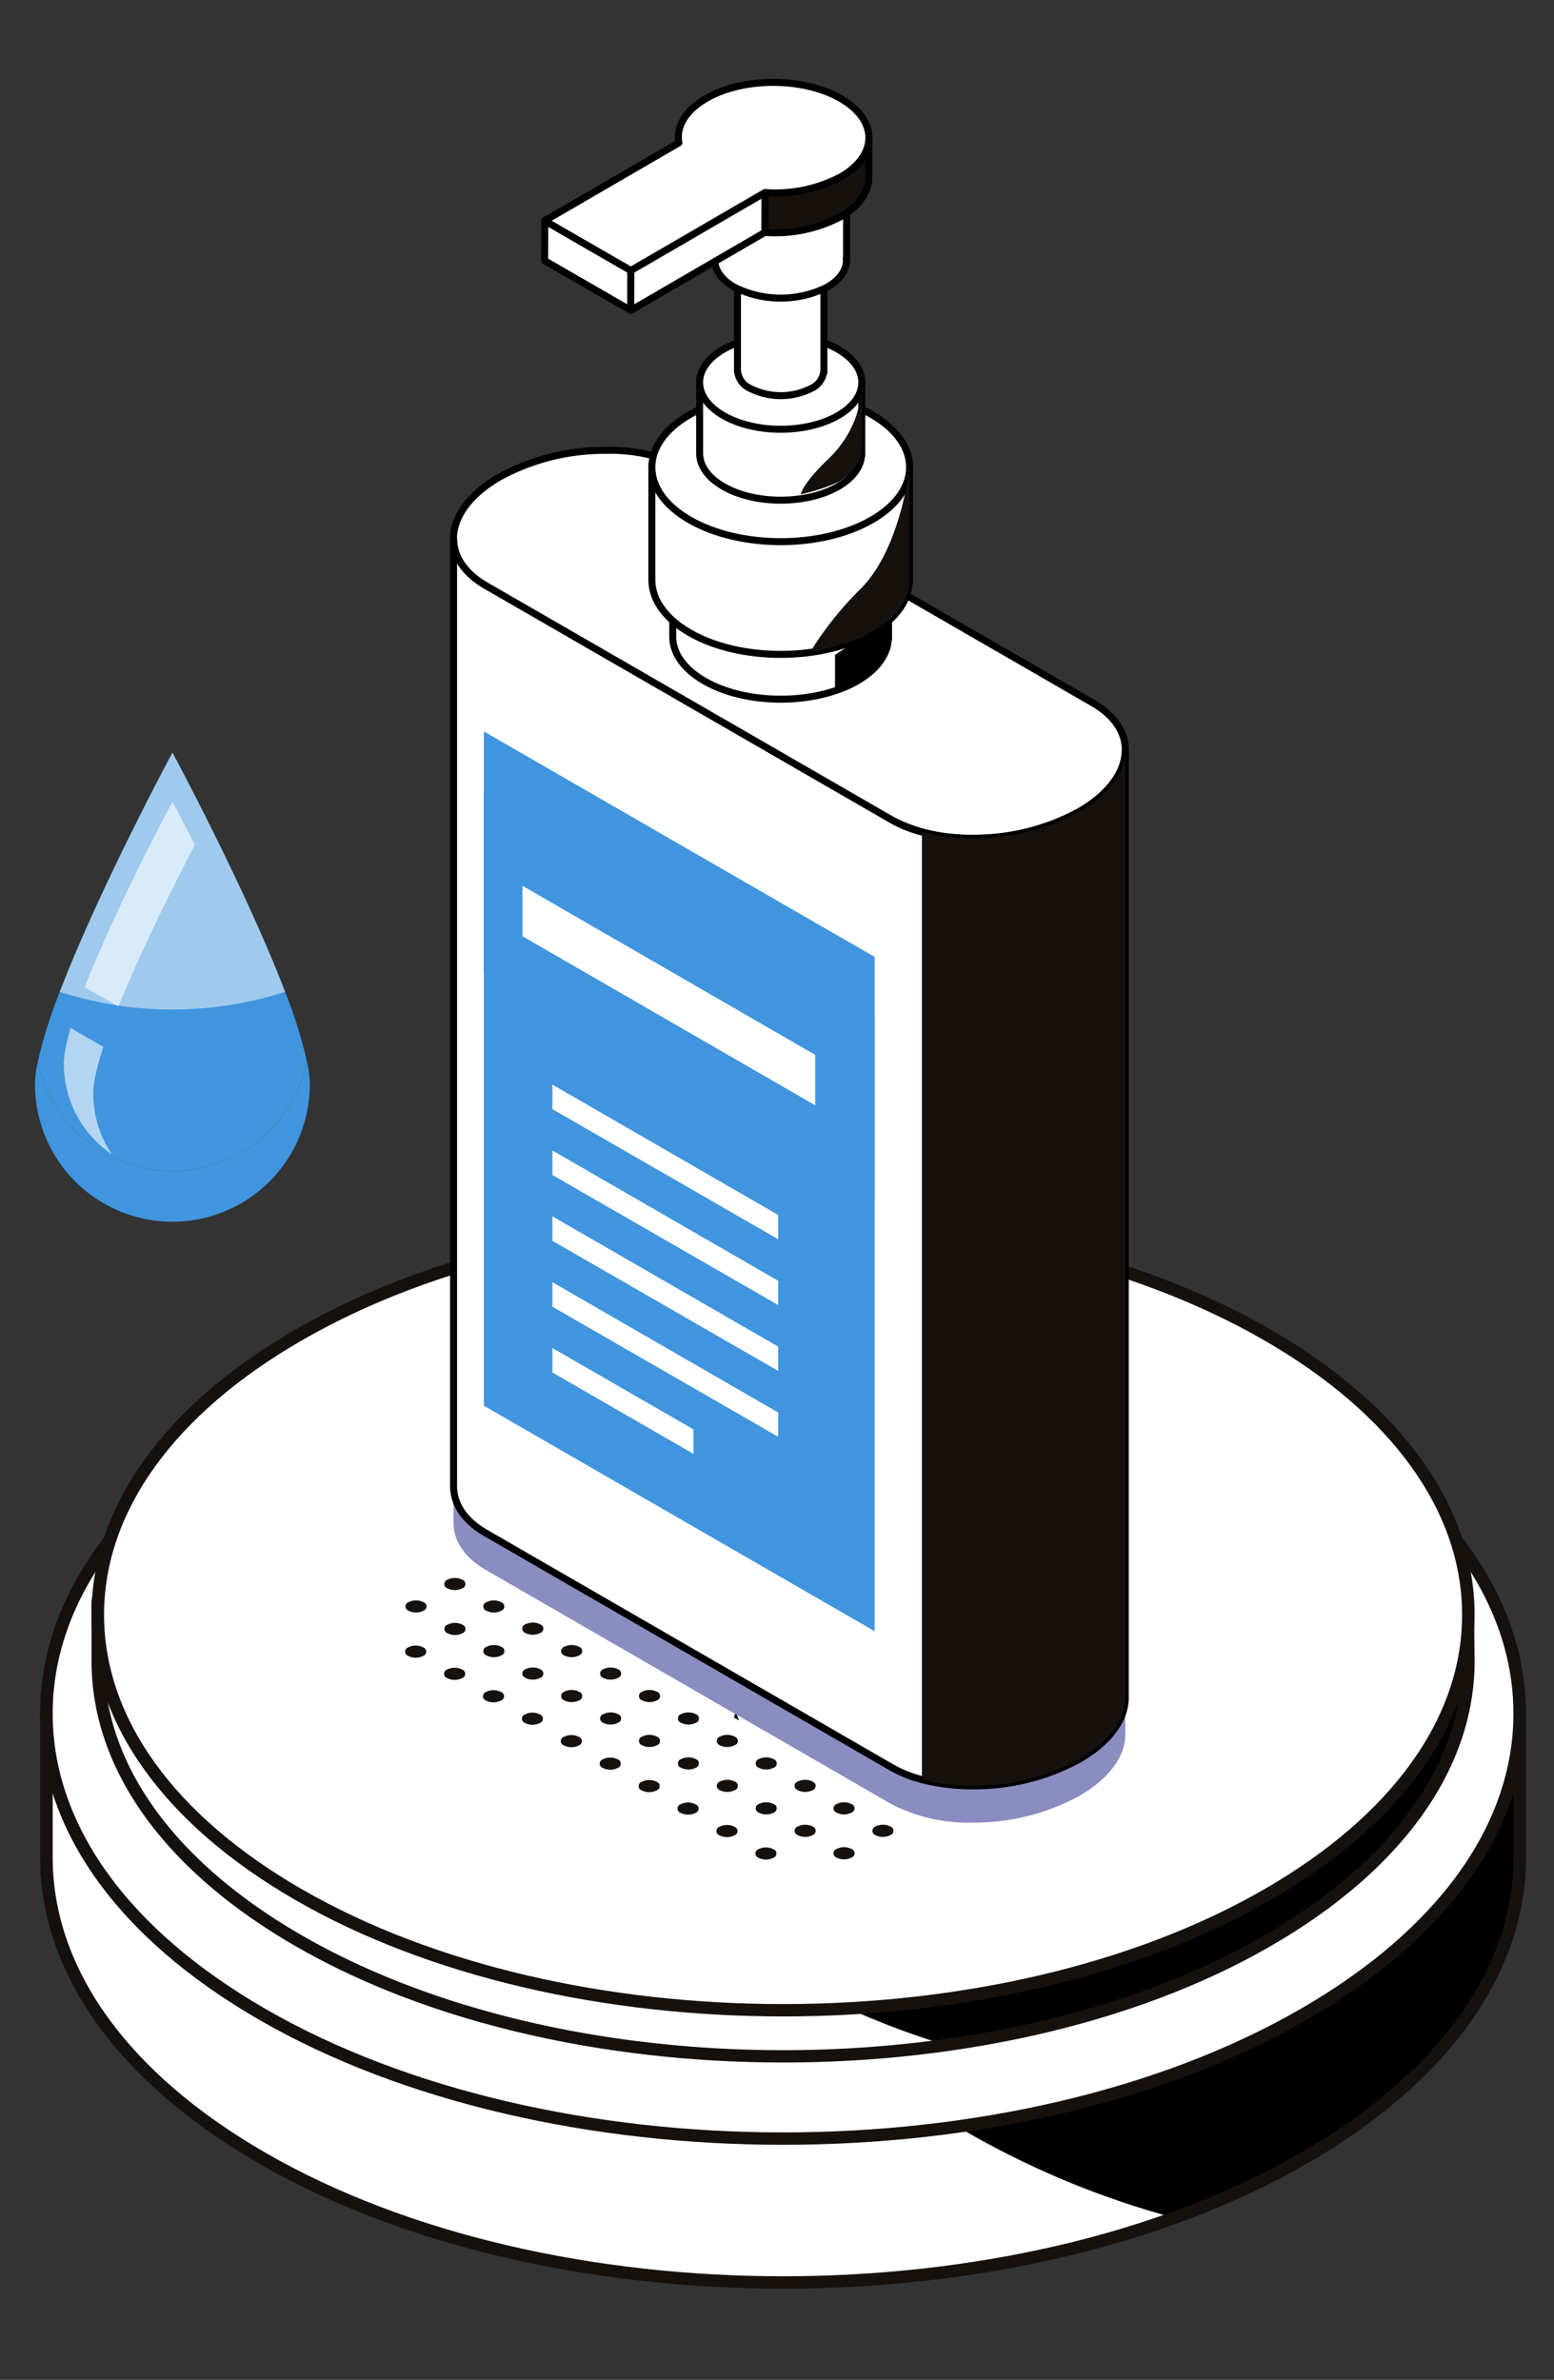
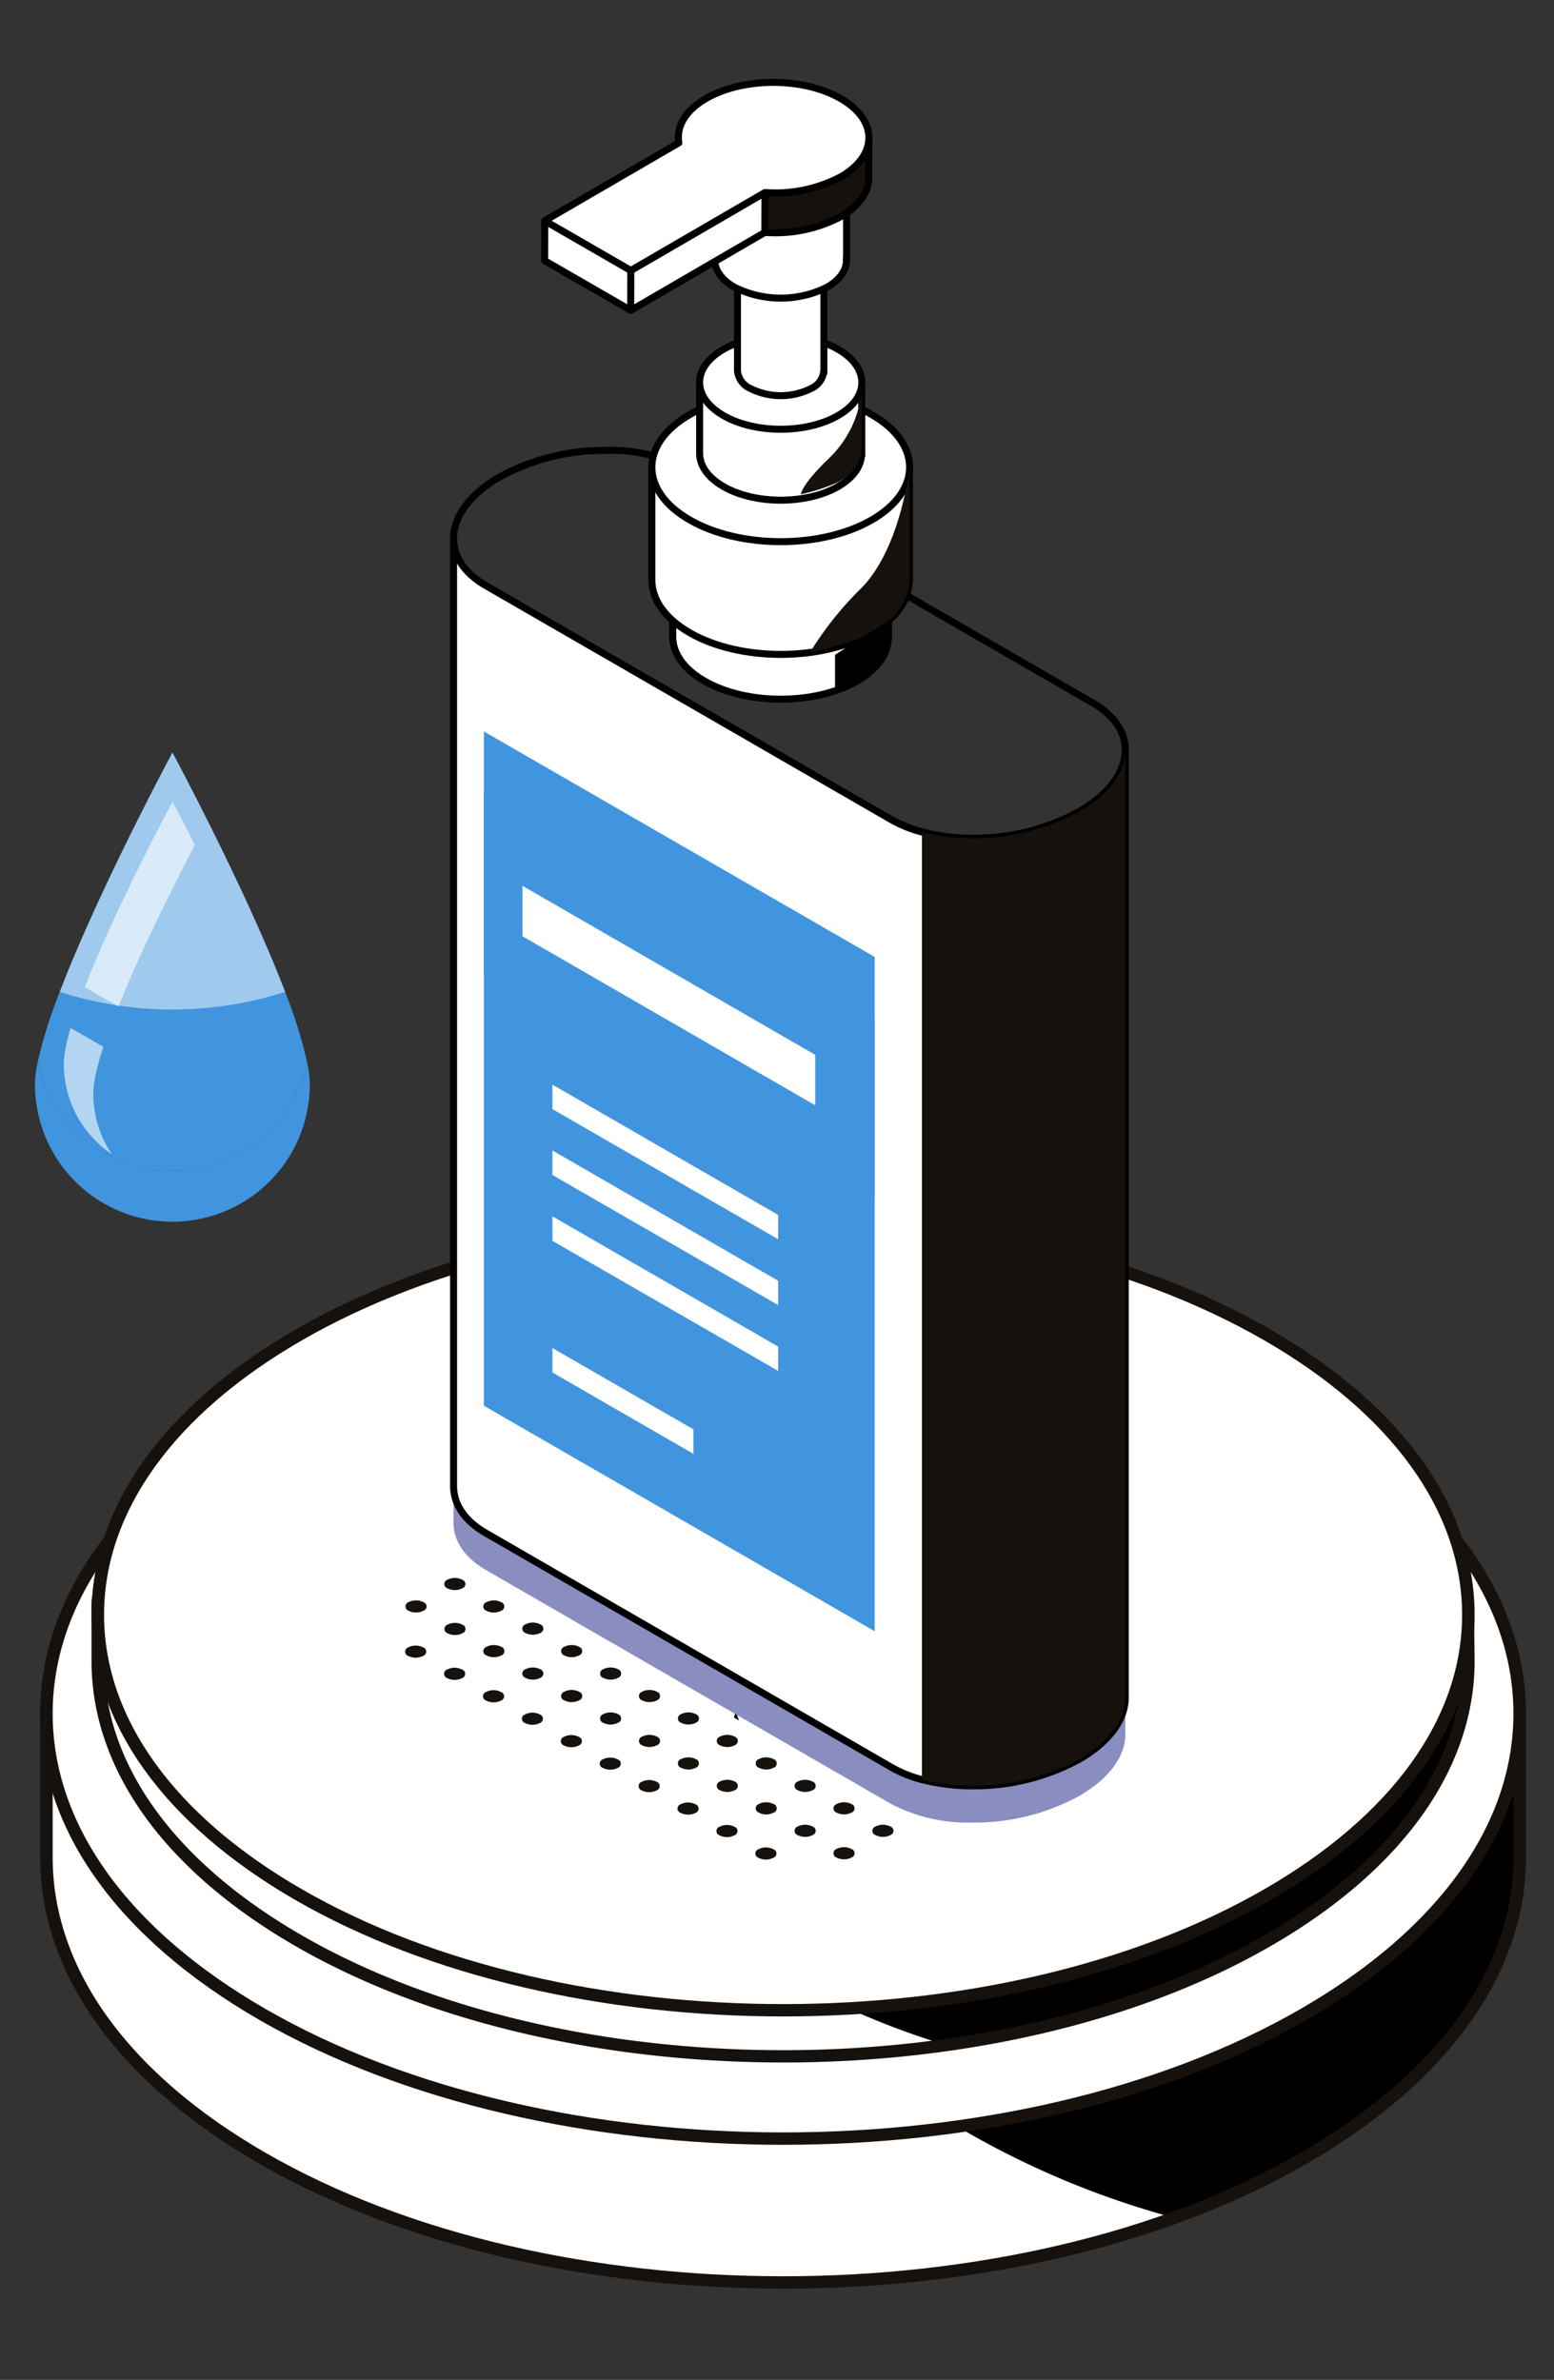
<svg xmlns="http://www.w3.org/2000/svg" width="222" height="340" viewBox="0 0 222 340">
  <rect x="0" y="0" width="222" height="340" fill="#333333" stroke="none" />
  <defs>
    <clipPath id="a">
      <rect width="222" height="340" transform="translate(-9.972 -15)" fill="none" />
    </clipPath>
    <clipPath id="b">
      <rect width="213" height="315.965" fill="none" />
    </clipPath>
    <clipPath id="d">
      <rect width="18.716" height="50.357" fill="none" />
    </clipPath>
  </defs>
  <g transform="translate(9.972 35)">
    <g transform="translate(0 -20)" clip-path="url(#a)">
      <g transform="translate(-4.972 -4)">
        <g clip-path="url(#b)">
          <g clip-path="url(#b)">
            <path d="M1.056,165.792h6.2c5.082-8.181,13.28-15.859,24.63-22.412,41.1-23.729,107.731-23.729,148.826,0,11.346,6.55,19.548,14.231,24.63,22.412h6.189v20.552c0,15.549-10.276,31.1-30.824,42.962-41.1,23.727-107.731,23.727-148.826,0C11.33,217.442,1.056,201.893,1.056,186.344Z" transform="translate(0.572 68.006)" />
            <path d="M7.456,165.789c5.082-8.181,13.28-15.859,24.629-22.412,32.409-18.714,80.688-22.654,119.812-11.857a116.621,116.621,0,0,0-18.693,8.575c-11.344,6.55-19.547,14.231-24.629,22.412h-6.2v20.55c0,15.549,10.273,31.1,30.823,42.964a124.283,124.283,0,0,0,29.018,11.856C121.592,252.546,67.409,249.7,32.081,229.3,11.532,217.439,1.258,201.89,1.258,186.341V165.789Z" transform="translate(0.681 68.009)" fill="#fff" />
            <path d="M106.606,248.259c-27.109,0-54.225-5.96-74.861-17.874C11.585,218.737.474,203.2.474,186.641V165.194H7.067c5.354-8.427,13.655-15.927,24.68-22.292,41.279-23.832,108.446-23.83,149.722,0,11.027,6.365,19.326,13.861,24.678,22.292h6.6v21.449c0,16.564-11.111,32.1-31.274,43.741-20.641,11.918-47.746,17.874-74.861,17.874m98.543-81.269-.262-.422c-5.184-8.344-13.365-15.781-24.314-22.105-40.786-23.544-107.147-23.547-147.932,0-10.951,6.316-19.132,13.76-24.316,22.105l-.264.422h-5.8v19.654c0,15.9,10.788,30.878,30.374,42.185,40.784,23.548,107.147,23.55,147.932,0,19.587-11.307,30.376-26.289,30.376-42.185V166.988Z" transform="translate(0.257 67.706)" fill="#16110d" />
            <path d="M31.879,215.973c41.1,23.729,107.729,23.727,148.829,0s41.1-62.2,0-85.925-107.729-23.729-148.829,0-41.1,62.2,0,85.925" transform="translate(0.572 60.788)" fill="#fff" />
            <path d="M46.774,202.262c-.324-15.79,9.926-31.638,30.8-43.688,21.557-12.446,50.14-18.352,78.379-17.74a119.222,119.222,0,0,1,22.23,9.8,90.618,90.618,0,0,1,8.591,5.636c.325,15.79-9.924,31.638-30.793,43.688-21.557,12.445-50.141,18.352-78.38,17.74a119.209,119.209,0,0,1-22.229-9.8,90.963,90.963,0,0,1-8.594-5.636" transform="translate(25.325 76.242)" fill="#fff" />
            <path d="M106.609,234.929c-27.112,0-54.218-5.964-74.863-17.872C11.58,205.408.475,189.879.475,173.312s11.105-32.1,31.271-43.744c41.277-23.83,108.443-23.83,149.725,0,20.166,11.648,31.271,27.18,31.271,43.744s-11.105,32.1-31.271,43.742c-20.639,11.91-47.753,17.874-74.863,17.874m0-121.461c-26.786,0-53.574,5.887-73.965,17.661-19.588,11.31-30.376,26.292-30.376,42.187S13.054,204.194,32.64,215.5c40.786,23.545,107.147,23.545,147.932,0,19.588-11.31,30.374-26.292,30.374-42.187s-10.786-30.88-30.374-42.187c-20.4-11.774-47.18-17.661-73.964-17.661" transform="translate(0.257 60.486)" fill="#16110d" />
            <path d="M6.7,156.678l6.844-3.942c3.479-11.956,6.363-18.307,24.2-27.912,37.228-20.054,98.046-19.454,134.745,1.551,15.378,8.8,16.744,13.38,20.034,24.678l8.679,5.936a.674.674,0,0,1,.294.549l.117,9.061c0,14.466-9.559,28.931-28.674,39.969-38.233,22.072-100.219,22.072-138.45,0C15.371,195.531,5.814,181.07,5.814,166.6v-8.391a1.768,1.768,0,0,1,.886-1.532" transform="translate(3.148 59.672)" />
            <path d="M6.942,156.679l6.844-3.942c3.479-11.956,6.363-18.307,24.2-27.912,30.292-16.317,76.193-18.959,112.019-8.064-15.734,2.124-30.622,6.481-42.924,13.111-17.834,9.605-20.717,15.958-24.2,27.912l-6.844,3.942a1.764,1.764,0,0,0-.886,1.532v8.391c0,14.464,9.557,28.931,28.674,39.967a112.627,112.627,0,0,0,23.183,9.924c-32.056,4.466-67.252-.523-92.282-14.971C15.612,195.533,6.053,181.072,6.053,166.6v-8.391a1.775,1.775,0,0,1,.886-1.532" transform="translate(3.278 59.672)" fill="#fff" />
            <path d="M104.033,224.32c-25.229,0-50.463-5.545-69.672-16.636C15.581,196.841,5.237,182.37,5.237,166.94v-8.389a2.674,2.674,0,0,1,1.335-2.311l6.533-3.763c3.684-12.56,7.054-18.691,24.529-28.105,37.749-20.336,98.587-19.636,135.617,1.562,15.588,8.922,17.083,13.663,20.359,24.9l8.414,5.756a1.571,1.571,0,0,1,.684,1.278l.117,9.072c0,15.432-10.344,29.9-29.124,40.746-19.209,11.091-44.439,16.636-69.672,16.636m88.036-72.368-.089-.308c-3.285-11.285-4.514-15.508-19.617-24.151-36.556-20.923-96.61-21.615-133.875-1.537-17.894,9.635-20.453,16.01-23.76,27.368l-.1.351L7.466,157.8a.879.879,0,0,0-.438.758v8.389c0,14.765,10.025,28.685,28.225,39.192,37.926,21.9,99.629,21.9,137.553,0,18.2-10.51,28.227-24.43,28.227-39.182L200.916,158Z" transform="translate(2.836 59.333)" fill="#16110d" />
            <path d="M34.49,202.341c38.231,22.073,100.219,22.073,138.45,0s38.231-57.861,0-79.933-100.218-22.076-138.45,0-38.231,57.86,0,79.933" transform="translate(3.149 57.322)" fill="#fff" />
            <path d="M104.03,220.055c-25.229,0-50.462-5.545-69.672-16.635C15.579,192.577,5.235,178.108,5.235,162.676s10.342-29.9,29.122-40.742c38.418-22.184,100.928-22.184,139.344,0,18.78,10.843,29.122,25.31,29.122,40.744s-10.342,29.9-29.122,40.744c-19.209,11.09-44.439,16.635-69.671,16.635m0-112.994c-24.9,0-49.811,5.475-68.772,16.422-18.2,10.51-28.227,24.427-28.227,39.19s10.025,28.683,28.227,39.19c37.925,21.9,99.627,21.9,137.552,0,18.2-10.507,28.227-24.425,28.227-39.189s-10.025-28.683-28.23-39.192c-18.959-10.948-43.869-16.422-68.774-16.422" transform="translate(2.835 57.02)" fill="#16110d" />
            <path d="M39.256,94.5A19.628,19.628,0,0,1,0,94.5a15.68,15.68,0,0,1,.407-3.257,19.636,19.636,0,0,0,38.443,0,15.68,15.68,0,0,1,.407,3.257" transform="translate(0 49.41)" fill="#4095de" />
            <path d="M38.707,106.745a19.635,19.635,0,0,1-38.443,0A66.219,66.219,0,0,1,3.4,96.791c5.64-14.734,16.092-34.174,16.092-34.174s10.452,19.44,16.092,34.174a67.774,67.774,0,0,1,3.122,9.954" transform="translate(0.143 33.909)" fill="#4095de" />
            <path d="M34.483,96.791a52.586,52.586,0,0,1-32.184,0c5.64-14.734,16.092-34.174,16.092-34.174s10.452,19.44,16.092,34.174" transform="translate(1.245 33.909)" fill="#9fcaee" />
            <g transform="translate(4.117 103.538)" opacity="0.6">
              <g clip-path="url(#d)">
                <path d="M6.878,97.5a15.419,15.419,0,0,0,2.655,8.671A15.54,15.54,0,0,1,2.67,93.275,12.684,12.684,0,0,1,2.988,90.7c.165-.785.376-1.645.647-2.565l4.691,2.7a38.394,38.394,0,0,0-1.131,4.087A12.682,12.682,0,0,0,6.878,97.5" transform="translate(-2.671 -55.813)" fill="#fff" />
                <path d="M20.338,73.334c-2.186,4.178-7.39,14.342-10.919,23.09L4.608,93.663c4.509-11.583,12.533-26.5,12.533-26.5s1.327,2.457,3.2,6.168" transform="translate(-1.622 -67.166)" fill="#fff" />
              </g>
            </g>
            <path d="M89,156.317a.648.648,0,0,0,0,1.229,2.357,2.357,0,0,0,2.126,0,.648.648,0,0,0,0-1.229,2.348,2.348,0,0,0-2.126,0" transform="translate(47.958 84.512)" fill="#16110d" />
            <path d="M85.4,154.234a.648.648,0,0,0,0,1.225,2.348,2.348,0,0,0,2.126,0,.648.648,0,0,0,0-1.225,2.348,2.348,0,0,0-2.126,0" transform="translate(46.007 83.384)" fill="#16110d" />
            <path d="M81.793,152.153a.648.648,0,0,0,0,1.229,2.357,2.357,0,0,0,2.126,0,.648.648,0,0,0,0-1.229,2.348,2.348,0,0,0-2.126,0" transform="translate(44.054 82.257)" fill="#16110d" />
            <path d="M78.187,150.072a.648.648,0,0,0,0,1.229,2.358,2.358,0,0,0,2.126,0,.648.648,0,0,0,0-1.229,2.348,2.348,0,0,0-2.126,0" transform="translate(42.101 81.13)" fill="#16110d" />
            <path d="M74.581,147.989a.646.646,0,0,0,0,1.226,2.348,2.348,0,0,0,2.126,0,.646.646,0,0,0,0-1.226,2.348,2.348,0,0,0-2.126,0" transform="translate(40.148 80.002)" fill="#16110d" />
            <path d="M70.976,145.908a.646.646,0,0,0,0,1.226,2.348,2.348,0,0,0,2.126,0,.646.646,0,0,0,0-1.226,2.348,2.348,0,0,0-2.126,0" transform="translate(38.196 78.875)" fill="#16110d" />
            <path d="M67.371,143.822a.648.648,0,0,0,0,1.229,2.354,2.354,0,0,0,2.124,0,.648.648,0,0,0,0-1.229,2.345,2.345,0,0,0-2.124,0" transform="translate(36.244 77.745)" fill="#16110d" />
            <path d="M63.765,141.675a.648.648,0,0,0,0,1.229,2.358,2.358,0,0,0,2.126,0c.587-.339-1.54-1.566-2.126-1.229" transform="translate(34.291 76.689)" fill="#16110d" />
            <path d="M92.608,154.234a.648.648,0,0,0,0,1.225,2.348,2.348,0,0,0,2.126,0,.646.646,0,0,0,0-1.225,2.348,2.348,0,0,0-2.126,0" transform="translate(49.912 83.384)" fill="#16110d" />
            <path d="M89,152.153a.648.648,0,0,0,0,1.229,2.357,2.357,0,0,0,2.126,0,.648.648,0,0,0,0-1.229,2.348,2.348,0,0,0-2.126,0" transform="translate(47.958 82.257)" fill="#16110d" />
            <path d="M85.4,150.072a.648.648,0,0,0,0,1.229,2.358,2.358,0,0,0,2.126,0,.648.648,0,0,0,0-1.229,2.348,2.348,0,0,0-2.126,0" transform="translate(46.006 81.13)" fill="#16110d" />
            <path d="M81.792,147.989a.648.648,0,0,0,0,1.226,2.348,2.348,0,0,0,2.126,0,.648.648,0,0,0,0-1.226,2.348,2.348,0,0,0-2.126,0" transform="translate(44.055 80.002)" fill="#16110d" />
            <path d="M78.186,145.843a.648.648,0,0,0,0,1.226,2.348,2.348,0,0,0,2.126,0c.587-.338-1.54-1.566-2.126-1.226" transform="translate(42.102 78.945)" fill="#16110d" />
            <path d="M96.217,152.153a.647.647,0,0,0,0,1.229,2.354,2.354,0,0,0,2.124,0,.648.648,0,0,0,0-1.229,2.345,2.345,0,0,0-2.124,0" transform="translate(51.863 82.257)" fill="#16110d" />
            <path d="M92.609,150.072a.648.648,0,0,0,0,1.229,2.358,2.358,0,0,0,2.126,0,.648.648,0,0,0,0-1.229,2.348,2.348,0,0,0-2.126,0" transform="translate(49.911 81.13)" fill="#16110d" />
            <path d="M89,147.989a.648.648,0,0,0,0,1.226,2.348,2.348,0,0,0,2.126,0,.646.646,0,0,0,0-1.226,2.348,2.348,0,0,0-2.126,0" transform="translate(47.96 80.002)" fill="#16110d" />
            <path d="M85.4,145.908a.648.648,0,0,0,0,1.226,2.348,2.348,0,0,0,2.126,0,.648.648,0,0,0,0-1.226,2.348,2.348,0,0,0-2.126,0" transform="translate(46.007 78.875)" fill="#16110d" />
            <path d="M96.213,147.989a.646.646,0,0,0,0,1.226,2.348,2.348,0,0,0,2.126,0,.648.648,0,0,0,0-1.226,2.348,2.348,0,0,0-2.126,0" transform="translate(51.863 80.002)" fill="#16110d" />
            <path d="M92.609,145.908a.646.646,0,0,0,0,1.226,2.348,2.348,0,0,0,2.126,0,.646.646,0,0,0,0-1.226,2.348,2.348,0,0,0-2.126,0" transform="translate(49.911 78.875)" fill="#16110d" />
            <path d="M88.884,144.986a2.348,2.348,0,0,0,2.126,0,.648.648,0,0,0,0-1.229c-.587-.339-2.713.888-2.126,1.229" transform="translate(48.078 77.816)" fill="#16110d" />
            <path d="M67.2,164.332a.648.648,0,0,0,0,1.226,2.348,2.348,0,0,0,2.126,0,.648.648,0,0,0,0-1.226,2.348,2.348,0,0,0-2.126,0" transform="translate(36.152 88.852)" fill="#16110d" />
            <path d="M63.593,162.25a.648.648,0,0,0,0,1.229,2.357,2.357,0,0,0,2.126,0,.648.648,0,0,0,0-1.229,2.348,2.348,0,0,0-2.126,0" transform="translate(34.198 87.725)" fill="#16110d" />
            <path d="M59.986,160.169a.646.646,0,0,0,0,1.226,2.348,2.348,0,0,0,2.126,0,.646.646,0,0,0,0-1.226,2.348,2.348,0,0,0-2.126,0" transform="translate(32.245 86.598)" fill="#16110d" />
            <path d="M56.382,158.086a.648.648,0,0,0,0,1.229,2.358,2.358,0,0,0,2.126,0,.648.648,0,0,0,0-1.229,2.348,2.348,0,0,0-2.126,0" transform="translate(30.293 85.47)" fill="#16110d" />
            <path d="M52.775,156.005a.646.646,0,0,0,0,1.225,2.348,2.348,0,0,0,2.126,0,.646.646,0,0,0,0-1.225,2.348,2.348,0,0,0-2.126,0" transform="translate(28.34 84.343)" fill="#16110d" />
            <path d="M49.171,153.919a.648.648,0,0,0,0,1.229,2.358,2.358,0,0,0,2.126,0,.648.648,0,0,0,0-1.229,2.348,2.348,0,0,0-2.126,0" transform="translate(26.388 83.213)" fill="#16110d" />
            <path d="M45.564,151.841a.647.647,0,0,0,0,1.225,2.345,2.345,0,0,0,2.124,0,.648.648,0,0,0,0-1.225,2.345,2.345,0,0,0-2.124,0" transform="translate(24.436 82.088)" fill="#16110d" />
            <path d="M41.96,149.76a.648.648,0,0,0,0,1.229,2.358,2.358,0,0,0,2.126,0,.648.648,0,0,0,0-1.229,2.348,2.348,0,0,0-2.126,0" transform="translate(22.483 80.961)" fill="#16110d" />
            <path d="M74.44,164.309a.648.648,0,0,0,0,1.229,2.358,2.358,0,0,0,2.126,0,.648.648,0,0,0,0-1.229,2.348,2.348,0,0,0-2.126,0" transform="translate(40.072 88.84)" fill="#16110d" />
            <path d="M70.836,162.228a.648.648,0,0,0,0,1.229,2.358,2.358,0,0,0,2.126,0,.648.648,0,0,0,0-1.229,2.348,2.348,0,0,0-2.126,0" transform="translate(38.12 87.713)" fill="#16110d" />
            <path d="M67.229,160.147a.648.648,0,0,0,0,1.226,2.348,2.348,0,0,0,2.126,0,.648.648,0,0,0,0-1.226,2.348,2.348,0,0,0-2.126,0" transform="translate(36.169 86.586)" fill="#16110d" />
            <path d="M63.623,158.064a.648.648,0,0,0,0,1.229,2.358,2.358,0,0,0,2.126,0,.648.648,0,0,0,0-1.229,2.348,2.348,0,0,0-2.126,0" transform="translate(34.214 85.458)" fill="#16110d" />
            <path d="M60.018,155.985a.646.646,0,0,0,0,1.226,2.348,2.348,0,0,0,2.126,0,.646.646,0,0,0,0-1.226,2.348,2.348,0,0,0-2.126,0" transform="translate(32.262 84.332)" fill="#16110d" />
            <path d="M56.413,153.9a.648.648,0,0,0,0,1.229,2.358,2.358,0,0,0,2.126,0,.648.648,0,0,0,0-1.229,2.348,2.348,0,0,0-2.126,0" transform="translate(30.31 83.204)" fill="#16110d" />
            <path d="M52.807,151.82a.648.648,0,0,0,0,1.226,2.348,2.348,0,0,0,2.126,0,.648.648,0,0,0,0-1.226,2.348,2.348,0,0,0-2.126,0" transform="translate(28.359 82.077)" fill="#16110d" />
            <path d="M49.2,149.739a.648.648,0,0,0,0,1.229,2.358,2.358,0,0,0,2.126,0,.648.648,0,0,0,0-1.229,2.348,2.348,0,0,0-2.126,0" transform="translate(26.404 80.95)" fill="#16110d" />
            <path d="M45.6,147.656a.648.648,0,0,0,0,1.226,2.348,2.348,0,0,0,2.126,0,.648.648,0,0,0,0-1.226,2.348,2.348,0,0,0-2.126,0" transform="translate(24.455 79.822)" fill="#16110d" />
            <path d="M78.046,162.228a.648.648,0,0,0,0,1.229,2.358,2.358,0,0,0,2.126,0,.648.648,0,0,0,0-1.229,2.348,2.348,0,0,0-2.126,0" transform="translate(42.024 87.713)" fill="#16110d" />
            <path d="M74.439,160.147a.648.648,0,0,0,0,1.226,2.348,2.348,0,0,0,2.126,0,.648.648,0,0,0,0-1.226,2.348,2.348,0,0,0-2.126,0" transform="translate(40.073 86.586)" fill="#16110d" />
            <path d="M70.836,158.064a.648.648,0,0,0,0,1.229,2.358,2.358,0,0,0,2.126,0,.648.648,0,0,0,0-1.229,2.348,2.348,0,0,0-2.126,0" transform="translate(38.12 85.458)" fill="#16110d" />
            <path d="M67.23,155.985a.646.646,0,0,0,0,1.226,2.348,2.348,0,0,0,2.126,0,.646.646,0,0,0,0-1.226,2.348,2.348,0,0,0-2.126,0" transform="translate(36.168 84.332)" fill="#16110d" />
            <path d="M63.623,153.9a.648.648,0,0,0,0,1.229,2.358,2.358,0,0,0,2.126,0,.648.648,0,0,0,0-1.229,2.348,2.348,0,0,0-2.126,0" transform="translate(34.214 83.204)" fill="#16110d" />
            <path d="M60.017,151.821a.648.648,0,0,0,0,1.225,2.358,2.358,0,0,0,2.126,0,.648.648,0,0,0,0-1.229,2.348,2.348,0,0,0-2.126,0" transform="translate(32.264 82.075)" fill="#16110d" />
            <path d="M56.413,149.739a.648.648,0,0,0,0,1.229,2.358,2.358,0,0,0,2.126,0,.648.648,0,0,0,0-1.229,2.348,2.348,0,0,0-2.126,0" transform="translate(30.31 80.95)" fill="#16110d" />
            <path d="M52.807,147.656a.648.648,0,0,0,0,1.226,2.348,2.348,0,0,0,2.126,0,.648.648,0,0,0,0-1.226,2.348,2.348,0,0,0-2.126,0" transform="translate(28.359 79.822)" fill="#16110d" />
            <path d="M49.2,145.575a.648.648,0,0,0,0,1.229,2.358,2.358,0,0,0,2.126,0,.648.648,0,0,0,0-1.229,2.348,2.348,0,0,0-2.126,0" transform="translate(26.404 78.695)" fill="#16110d" />
            <path d="M38.354,147.678a.648.648,0,0,0,0,1.229,2.358,2.358,0,0,0,2.126,0,.648.648,0,0,0,0-1.229,2.348,2.348,0,0,0-2.126,0" transform="translate(20.53 79.834)" fill="#16110d" />
            <path d="M81.651,160.147a.648.648,0,0,0,0,1.226,2.348,2.348,0,0,0,2.126,0,.648.648,0,0,0,0-1.226,2.348,2.348,0,0,0-2.126,0" transform="translate(43.979 86.586)" fill="#16110d" />
            <path d="M78.046,158.064a.648.648,0,0,0,0,1.229,2.358,2.358,0,0,0,2.126,0,.648.648,0,0,0,0-1.229,2.348,2.348,0,0,0-2.126,0" transform="translate(42.024 85.458)" fill="#16110d" />
            <path d="M74.44,155.985a.646.646,0,0,0,0,1.226,2.348,2.348,0,0,0,2.126,0,.646.646,0,0,0,0-1.226,2.348,2.348,0,0,0-2.126,0" transform="translate(40.072 84.332)" fill="#16110d" />
            <path d="M70.836,153.9a.648.648,0,0,0,0,1.229,2.358,2.358,0,0,0,2.126,0,.648.648,0,0,0,0-1.229,2.348,2.348,0,0,0-2.126,0" transform="translate(38.12 83.204)" fill="#16110d" />
            <path d="M67.229,151.82a.648.648,0,0,0,0,1.229,2.358,2.358,0,0,0,2.126,0,.648.648,0,0,0,0-1.229,2.348,2.348,0,0,0-2.126,0" transform="translate(36.167 82.077)" fill="#16110d" />
            <path d="M63.622,149.739a.648.648,0,0,0,0,1.226,2.348,2.348,0,0,0,2.126,0,.648.648,0,0,0,0-1.226,2.348,2.348,0,0,0-2.126,0" transform="translate(34.216 80.95)" fill="#16110d" />
            <path d="M41.991,145.575a.648.648,0,0,0,0,1.229,2.358,2.358,0,0,0,2.126,0,.648.648,0,0,0,0-1.229,2.348,2.348,0,0,0-2.126,0" transform="translate(22.5 78.695)" fill="#16110d" />
            <path d="M45.6,143.493a.649.649,0,0,0,0,1.23,2.357,2.357,0,0,0,2.126,0,.649.649,0,0,0,0-1.23,2.348,2.348,0,0,0-2.126,0" transform="translate(24.454 77.567)" fill="#16110d" />
            <path d="M60.017,147.656a.648.648,0,0,0,0,1.226,2.348,2.348,0,0,0,2.126,0,.648.648,0,0,0,0-1.226,2.348,2.348,0,0,0-2.126,0" transform="translate(32.264 79.822)" fill="#16110d" />
            <path d="M56.413,145.575a.648.648,0,0,0,0,1.229,2.358,2.358,0,0,0,2.126,0,.648.648,0,0,0,0-1.229,2.348,2.348,0,0,0-2.126,0" transform="translate(30.31 78.695)" fill="#16110d" />
            <path d="M85.258,158.064a.645.645,0,0,0-.409.819.653.653,0,0,0,.409.407,2.345,2.345,0,0,0,2.124,0,.646.646,0,0,0,0-1.226,2.345,2.345,0,0,0-2.124,0" transform="translate(45.93 85.458)" fill="#16110d" />
            <path d="M81.652,155.985a.646.646,0,0,0,0,1.226,2.348,2.348,0,0,0,2.126,0,.646.646,0,0,0,0-1.226,2.348,2.348,0,0,0-2.126,0" transform="translate(43.978 84.332)" fill="#16110d" />
            <path d="M78.046,153.9a.648.648,0,0,0,0,1.229,2.358,2.358,0,0,0,2.126,0,.648.648,0,0,0,0-1.229,2.348,2.348,0,0,0-2.126,0" transform="translate(42.024 83.204)" fill="#16110d" />
            <path d="M74.44,151.82a.648.648,0,0,0,0,1.229,2.358,2.358,0,0,0,2.126,0,.648.648,0,0,0,0-1.229,2.348,2.348,0,0,0-2.126,0" transform="translate(40.072 82.077)" fill="#16110d" />
            <path d="M52.808,143.493a.649.649,0,0,0,0,1.23,2.357,2.357,0,0,0,2.126,0,.649.649,0,0,0,0-1.23,2.348,2.348,0,0,0-2.126,0" transform="translate(28.358 77.567)" fill="#16110d" />
            <path d="M49.2,141.411a.646.646,0,0,0,0,1.225,2.348,2.348,0,0,0,2.126,0,.646.646,0,0,0,0-1.225,2.348,2.348,0,0,0-2.126,0" transform="translate(26.405 76.44)" fill="#16110d" />
            <path d="M70.836,149.739a.646.646,0,0,0,0,1.226,2.348,2.348,0,0,0,2.126,0,.648.648,0,0,0,0-1.226,2.348,2.348,0,0,0-2.126,0" transform="translate(38.121 80.95)" fill="#16110d" />
            <path d="M67.228,147.656a.648.648,0,0,0,0,1.226,2.348,2.348,0,0,0,2.126,0,.646.646,0,0,0,0-1.226,2.348,2.348,0,0,0-2.126,0" transform="translate(36.168 79.822)" fill="#16110d" />
            <path d="M63.623,145.575a.648.648,0,0,0,0,1.229,2.358,2.358,0,0,0,2.126,0,.648.648,0,0,0,0-1.229,2.348,2.348,0,0,0-2.126,0" transform="translate(34.214 78.695)" fill="#16110d" />
            <path d="M60.018,143.494a.648.648,0,0,0,0,1.229,2.357,2.357,0,0,0,2.126,0,.648.648,0,0,0,0-1.229,2.348,2.348,0,0,0-2.126,0" transform="translate(32.262 77.568)" fill="#16110d" />
            <path d="M56.413,141.411a.646.646,0,0,0,0,1.225,2.348,2.348,0,0,0,2.126,0,.646.646,0,0,0,0-1.225,2.348,2.348,0,0,0-2.126,0" transform="translate(30.31 76.44)" fill="#16110d" />
            <path d="M52.806,139.33a.648.648,0,0,0,0,1.225,2.338,2.338,0,0,0,2.126,0,.648.648,0,0,0,0-1.225,2.348,2.348,0,0,0-2.126,0" transform="translate(28.359 75.313)" fill="#16110d" />
            <path d="M36.867,145.626a2.348,2.348,0,0,0-2.126,0,.648.648,0,0,0,0,1.225,2.348,2.348,0,0,0,2.126,0,.648.648,0,0,0,0-1.229" transform="translate(18.577 78.722)" fill="#16110d" />
            <path d="M40.507,143.523a2.348,2.348,0,0,0-2.126,0,.648.648,0,0,0,0,1.226,2.348,2.348,0,0,0,2.126,0,.646.646,0,0,0,0-1.226" transform="translate(20.548 77.584)" fill="#16110d" />
            <path d="M34.772,141.438a.648.648,0,0,0,0,1.226,2.348,2.348,0,0,0,2.126,0,.646.646,0,0,0,0-1.226,2.348,2.348,0,0,0-2.126,0" transform="translate(18.593 76.454)" fill="#16110d" />
            <path d="M44.109,141.44a2.348,2.348,0,0,0-2.126,0,.648.648,0,0,0,0,1.225,2.348,2.348,0,0,0,2.126,0,.648.648,0,0,0,0-1.225" transform="translate(22.498 76.456)" fill="#16110d" />
            <path d="M38.374,139.357a.648.648,0,0,0,0,1.229,2.358,2.358,0,0,0,2.126,0,.648.648,0,0,0,0-1.229,2.348,2.348,0,0,0-2.126,0" transform="translate(20.541 75.328)" fill="#16110d" />
            <path d="M47.714,139.359a2.348,2.348,0,0,0-2.126,0,.648.648,0,0,0,0,1.225,2.348,2.348,0,0,0,2.126,0,.648.648,0,0,0,0-1.229" transform="translate(24.45 75.329)" fill="#16110d" />
            <path d="M41.982,137.275a.647.647,0,0,0,0,1.229,2.354,2.354,0,0,0,2.124,0,.648.648,0,0,0,0-1.229,2.345,2.345,0,0,0-2.124,0" transform="translate(22.494 74.2)" fill="#16110d" />
            <path d="M65.011,151.511l.492,1.235-.729-.421Z" transform="translate(35.077 82.047)" />
            <path d="M134.761,76.412V211.793c0,3.041-2.226,6.263-6.59,8.779a31.223,31.223,0,0,1-15.223,3.8,23.692,23.692,0,0,1-11.677-2.679L43.435,188.3c-3.132-1.811-4.652-4.219-4.652-6.752V46.181c0,2.534,1.52,4.942,4.652,6.752l57.836,33.38a23.675,23.675,0,0,0,11.677,2.679,31.238,31.238,0,0,0,15.223-3.8c4.364-2.517,6.59-5.739,6.59-8.781" transform="translate(21.002 25.008)" fill="#898dbf" />
-             <path d="M134.761,77.434c0,3.041-2.226,6.263-6.59,8.779a31.222,31.222,0,0,1-15.223,3.8,23.675,23.675,0,0,1-11.677-2.679L43.435,53.955c-3.132-1.81-4.652-4.218-4.652-6.752,0-3.06,2.226-6.282,6.588-8.8a31.184,31.184,0,0,1,15.207-3.8A23.813,23.813,0,0,1,72.29,37.3l57.819,33.38c3.132,1.81,4.652,4.218,4.652,6.752" transform="translate(21.002 18.739)" fill="#fff" />
            <path d="M134.761,77.434c0,3.041-2.226,6.263-6.59,8.779a31.222,31.222,0,0,1-15.223,3.8,23.675,23.675,0,0,1-11.677-2.679L43.435,53.955c-3.132-1.81-4.652-4.218-4.652-6.752,0-3.06,2.226-6.282,6.588-8.8a31.184,31.184,0,0,1,15.207-3.8A23.813,23.813,0,0,1,72.29,37.3l57.819,33.38C133.241,72.492,134.761,74.9,134.761,77.434Z" transform="translate(21.002 18.739)" fill="none" stroke="#000" stroke-miterlimit="10" stroke-width="1" />
            <path d="M134.746,73v135.38c0,3.04-2.206,6.266-6.588,8.794a31.312,31.312,0,0,1-15.223,3.792,28.5,28.5,0,0,1-7.234-.888,17.643,17.643,0,0,1-4.437-1.8l-57.821-33.4c-3.146-1.8-4.652-4.195-4.652-6.749V42.777c0,2.528,1.506,4.948,4.652,6.75L101.264,82.9a17.644,17.644,0,0,0,4.437,1.8,28.5,28.5,0,0,0,7.234.888A31.329,31.329,0,0,0,128.158,81.8c4.383-2.528,6.588-5.756,6.588-8.794" transform="translate(21.006 23.165)" fill="#fff" />
            <path d="M134.746,73v135.38c0,3.04-2.206,6.266-6.588,8.794a31.312,31.312,0,0,1-15.223,3.792,28.5,28.5,0,0,1-7.234-.888,17.643,17.643,0,0,1-4.437-1.8l-57.821-33.4c-3.146-1.8-4.652-4.195-4.652-6.749V42.777c0,2.528,1.506,4.948,4.652,6.75L101.264,82.9a17.644,17.644,0,0,0,4.437,1.8,28.5,28.5,0,0,0,7.234.888A31.329,31.329,0,0,0,128.158,81.8C132.54,79.271,134.746,76.043,134.746,73Z" transform="translate(21.006 23.165)" fill="none" stroke="#000" stroke-miterlimit="10" stroke-width="1" />
            <path d="M111.241,62.386v135.38c0,3.04-2.206,6.266-6.588,8.794a31.312,31.312,0,0,1-15.223,3.792,28.5,28.5,0,0,1-7.234-.888V74.085a28.5,28.5,0,0,0,7.234.888,31.329,31.329,0,0,0,15.223-3.792c4.383-2.528,6.588-5.756,6.588-8.794" transform="translate(44.511 33.783)" fill="#16110d" />
            <path d="M97.43,92.879V189.21L41.923,157.18a2.188,2.188,0,0,1-.324-.216V60.633a2.187,2.187,0,0,0,.324.216Z" transform="translate(22.527 32.834)" fill="#4095de" />
            <path d="M97.43,98.524v25.871L41.923,92.365a2.187,2.187,0,0,1-.324-.216V66.278a2.187,2.187,0,0,0,.324.216Z" transform="translate(22.527 35.891)" fill="#4095de" />
            <path d="M86.995,99.108v7.207L45.176,82.165V74.958Z" transform="translate(24.464 40.592)" fill="#fff" />
            <path d="M80.2,112v3.47L47.95,96.883v-3.5Z" transform="translate(25.966 50.571)" fill="#fff" />
            <path d="M80.2,118.1v3.47L47.95,102.986v-3.5Z" transform="translate(25.966 53.876)" fill="#fff" />
            <path d="M80.2,124.2v3.47L47.95,109.089v-3.5Z" transform="translate(25.966 57.181)" fill="#fff" />
-             <path d="M80.2,130.307v3.47L47.95,115.193v-3.5Z" transform="translate(25.966 60.486)" fill="#fff" />
            <path d="M68.093,129.412v3.5L47.95,121.29v-3.495Z" transform="translate(25.966 63.789)" fill="#fff" />
            <path d="M89.929,43.147V56.612H89.9c.029,2.286-1.421,4.549-4.458,6.323-6.032,3.453-15.808,3.453-21.8,0C60.6,61.187,59.1,58.9,59.1,56.612V43.147Z" transform="translate(32.007 23.365)" fill="#fff" />
            <path d="M89.929,43.147V56.612H89.9c.029,2.286-1.421,4.549-4.458,6.323-6.032,3.453-15.808,3.453-21.8,0C60.6,61.187,59.1,58.9,59.1,56.612V43.147Z" transform="translate(32.007 23.365)" fill="none" stroke="#000" stroke-miterlimit="10" stroke-width="1" />
            <path d="M93.968,36.18V52.257h-.04c.034,2.73-1.7,5.431-5.323,7.55-7.2,4.122-18.873,4.122-26.026,0-3.626-2.087-5.414-4.819-5.414-7.55V36.18Z" transform="translate(30.957 19.592)" fill="#fff" />
            <path d="M93.968,36.18V52.257h-.04c.034,2.73-1.7,5.431-5.323,7.55-7.2,4.122-18.873,4.122-26.026,0-3.626-2.087-5.414-4.819-5.414-7.55V36.18Z" transform="translate(30.957 19.592)" fill="none" stroke="#000" stroke-miterlimit="10" stroke-width="1" />
            <path d="M88.593,47.419c-7.19,4.151-18.845,4.15-26.035,0s-7.19-10.882,0-15.031,18.845-4.151,26.035,0,7.19,10.88,0,15.031" transform="translate(30.957 15.853)" fill="#fff" />
            <path d="M88.593,47.419c-7.19,4.151-18.845,4.15-26.035,0s-7.19-10.882,0-15.031,18.845-4.151,26.035,0S95.783,43.268,88.593,47.419Z" transform="translate(30.957 15.853)" fill="none" stroke="#000" stroke-miterlimit="10" stroke-width="1" />
            <path d="M84.753,28.313V38.43h-.026c.023,1.717-1.068,3.418-3.35,4.751-4.532,2.594-11.876,2.594-16.377,0-2.281-1.312-3.407-3.032-3.407-4.751V28.313Z" transform="translate(33.354 15.332)" fill="#fff" />
            <path d="M84.753,28.313V38.43h-.026c.023,1.717-1.068,3.418-3.35,4.751-4.532,2.594-11.876,2.594-16.377,0-2.281-1.312-3.407-3.032-3.407-4.751V28.313Z" transform="translate(33.354 15.332)" fill="none" stroke="#000" stroke-miterlimit="10" stroke-width="1" />
            <path d="M81.371,35.385C76.846,38,69.512,38,64.986,35.385s-4.524-6.847,0-9.459,11.86-2.613,16.385,0,4.524,6.846,0,9.459" transform="translate(33.354 12.979)" fill="#fff" />
            <path d="M81.371,35.385C76.846,38,69.512,38,64.986,35.385s-4.524-6.847,0-9.459,11.86-2.613,16.385,0S85.9,32.772,81.371,35.385Z" transform="translate(33.354 12.979)" fill="none" stroke="#000" stroke-miterlimit="10" stroke-width="1" />
            <path d="M77.444,18.4V31.993h-.014a3.02,3.02,0,0,1-1.785,2.533,9.707,9.707,0,0,1-8.727,0A3.073,3.073,0,0,1,65.1,31.993V18.4Z" transform="translate(35.255 9.964)" fill="#fff" />
            <path d="M77.444,18.4V31.993h-.014a3.02,3.02,0,0,1-1.785,2.533,9.707,9.707,0,0,1-8.727,0A3.073,3.073,0,0,1,65.1,31.993V18.4Z" transform="translate(35.255 9.964)" fill="none" stroke="#000" stroke-miterlimit="10" stroke-width="1" />
            <path d="M81.824,8.443V21.577H81.8c.017,1.4-.869,2.778-2.724,3.862a14.8,14.8,0,0,1-13.311,0C63.914,24.37,63,22.973,63,21.577V8.443Z" transform="translate(34.116 4.572)" fill="#fff" />
            <path d="M81.824,8.443V21.577H81.8c.017,1.4-.869,2.778-2.724,3.862a14.8,14.8,0,0,1-13.311,0C63.914,24.37,63,22.973,63,21.577V8.443Z" transform="translate(34.116 4.572)" fill="none" stroke="#000" stroke-miterlimit="10" stroke-width="1" />
            <path d="M79.075,14.191a14.721,14.721,0,0,1-13.317,0c-3.677-2.123-3.677-5.565,0-7.689a14.716,14.716,0,0,1,13.317,0c3.677,2.123,3.677,5.565,0,7.688" transform="translate(34.116 2.659)" fill="#65e868" />
            <path d="M59.61,11.275l.015-5.7a4.7,4.7,0,0,0,.071.817l-.015,5.7a4.584,4.584,0,0,1-.071-.817" transform="translate(32.28 3.017)" fill="#58d25a" />
            <path d="M82.5,5.639l-.017,5.7c0,2.006-1.326,4.01-3.966,5.543a20.042,20.042,0,0,1-10.88,2.269l.015-5.7a20.048,20.048,0,0,0,10.882-2.269c2.641-1.534,3.96-3.538,3.966-5.543" transform="translate(36.625 3.054)" fill="#16110d" />
            <path d="M82.5,5.639l-.017,5.7c0,2.006-1.326,4.01-3.966,5.543a20.042,20.042,0,0,1-10.88,2.269l.015-5.7a20.048,20.048,0,0,0,10.882-2.269C81.172,9.649,82.491,7.645,82.5,5.639Z" transform="translate(36.625 3.054)" fill="none" stroke="#000" stroke-miterlimit="10" stroke-width="1" />
            <path d="M59.544,20.423l-.015,5.7-12.3-7.1.017-5.7Z" transform="translate(25.575 7.215)" fill="#fff" />
            <path d="M59.544,20.423l-.015,5.7-12.3-7.1.017-5.7Z" transform="translate(25.575 7.215)" fill="none" stroke="#000" stroke-linejoin="round" stroke-width="1" />
            <path d="M74.38,10.707l-.017,5.7L55.207,27.544l.017-5.7Z" transform="translate(29.896 5.798)" fill="#fff" />
            <path d="M74.38,10.707l-.017,5.7L55.207,27.544l.017-5.7Z" transform="translate(29.896 5.798)" fill="none" stroke="#000" stroke-linejoin="round" stroke-width="1" />
            <path d="M89.528,2.815c5.331,3.077,5.358,8.064.048,11.15A20.045,20.045,0,0,1,78.7,16.234L59.537,27.367l-12.3-7.1L66.4,9.134c-.4-2.269.894-4.591,3.868-6.319,5.311-3.086,13.918-3.086,19.264,0" transform="translate(25.581 0.271)" fill="#fff" />
            <path d="M89.528,2.815c5.331,3.077,5.358,8.064.048,11.15A20.045,20.045,0,0,1,78.7,16.234L59.537,27.367l-12.3-7.1L66.4,9.134c-.4-2.269.894-4.591,3.868-6.319C75.574-.271,84.182-.271,89.528,2.815Z" transform="translate(25.581 0.271)" fill="none" stroke="#000" stroke-linejoin="round" stroke-width="1" />
            <path d="M86.037,36.18V52.257H86c.034,2.73-1.7,5.431-5.323,7.55-2.531,1.447-8.861,2.818-8.861,2.818a48.474,48.474,0,0,1,7.416-9.271c5.613-5.787,6.807-17.174,6.807-17.174" transform="translate(38.888 19.592)" fill="#16110d" />
            <path d="M79.669,28.861V37.5h-.026c.023,1.717-1.068,3.418-3.35,4.751a27.777,27.777,0,0,1-5.312,1.737s0-1.276,3.922-5.058a15.307,15.307,0,0,0,4.766-10.066" transform="translate(38.438 15.629)" fill="#16110d" />
            <path d="M74.14,55.249v5.136A17.642,17.642,0,0,0,77.3,59c3.035-1.774,4.487-4.037,4.458-6.322h.034V50.406s-3.342,2.056-7.647,4.843" transform="translate(40.149 27.296)" />
          </g>
        </g>
      </g>
    </g>
  </g>
</svg>